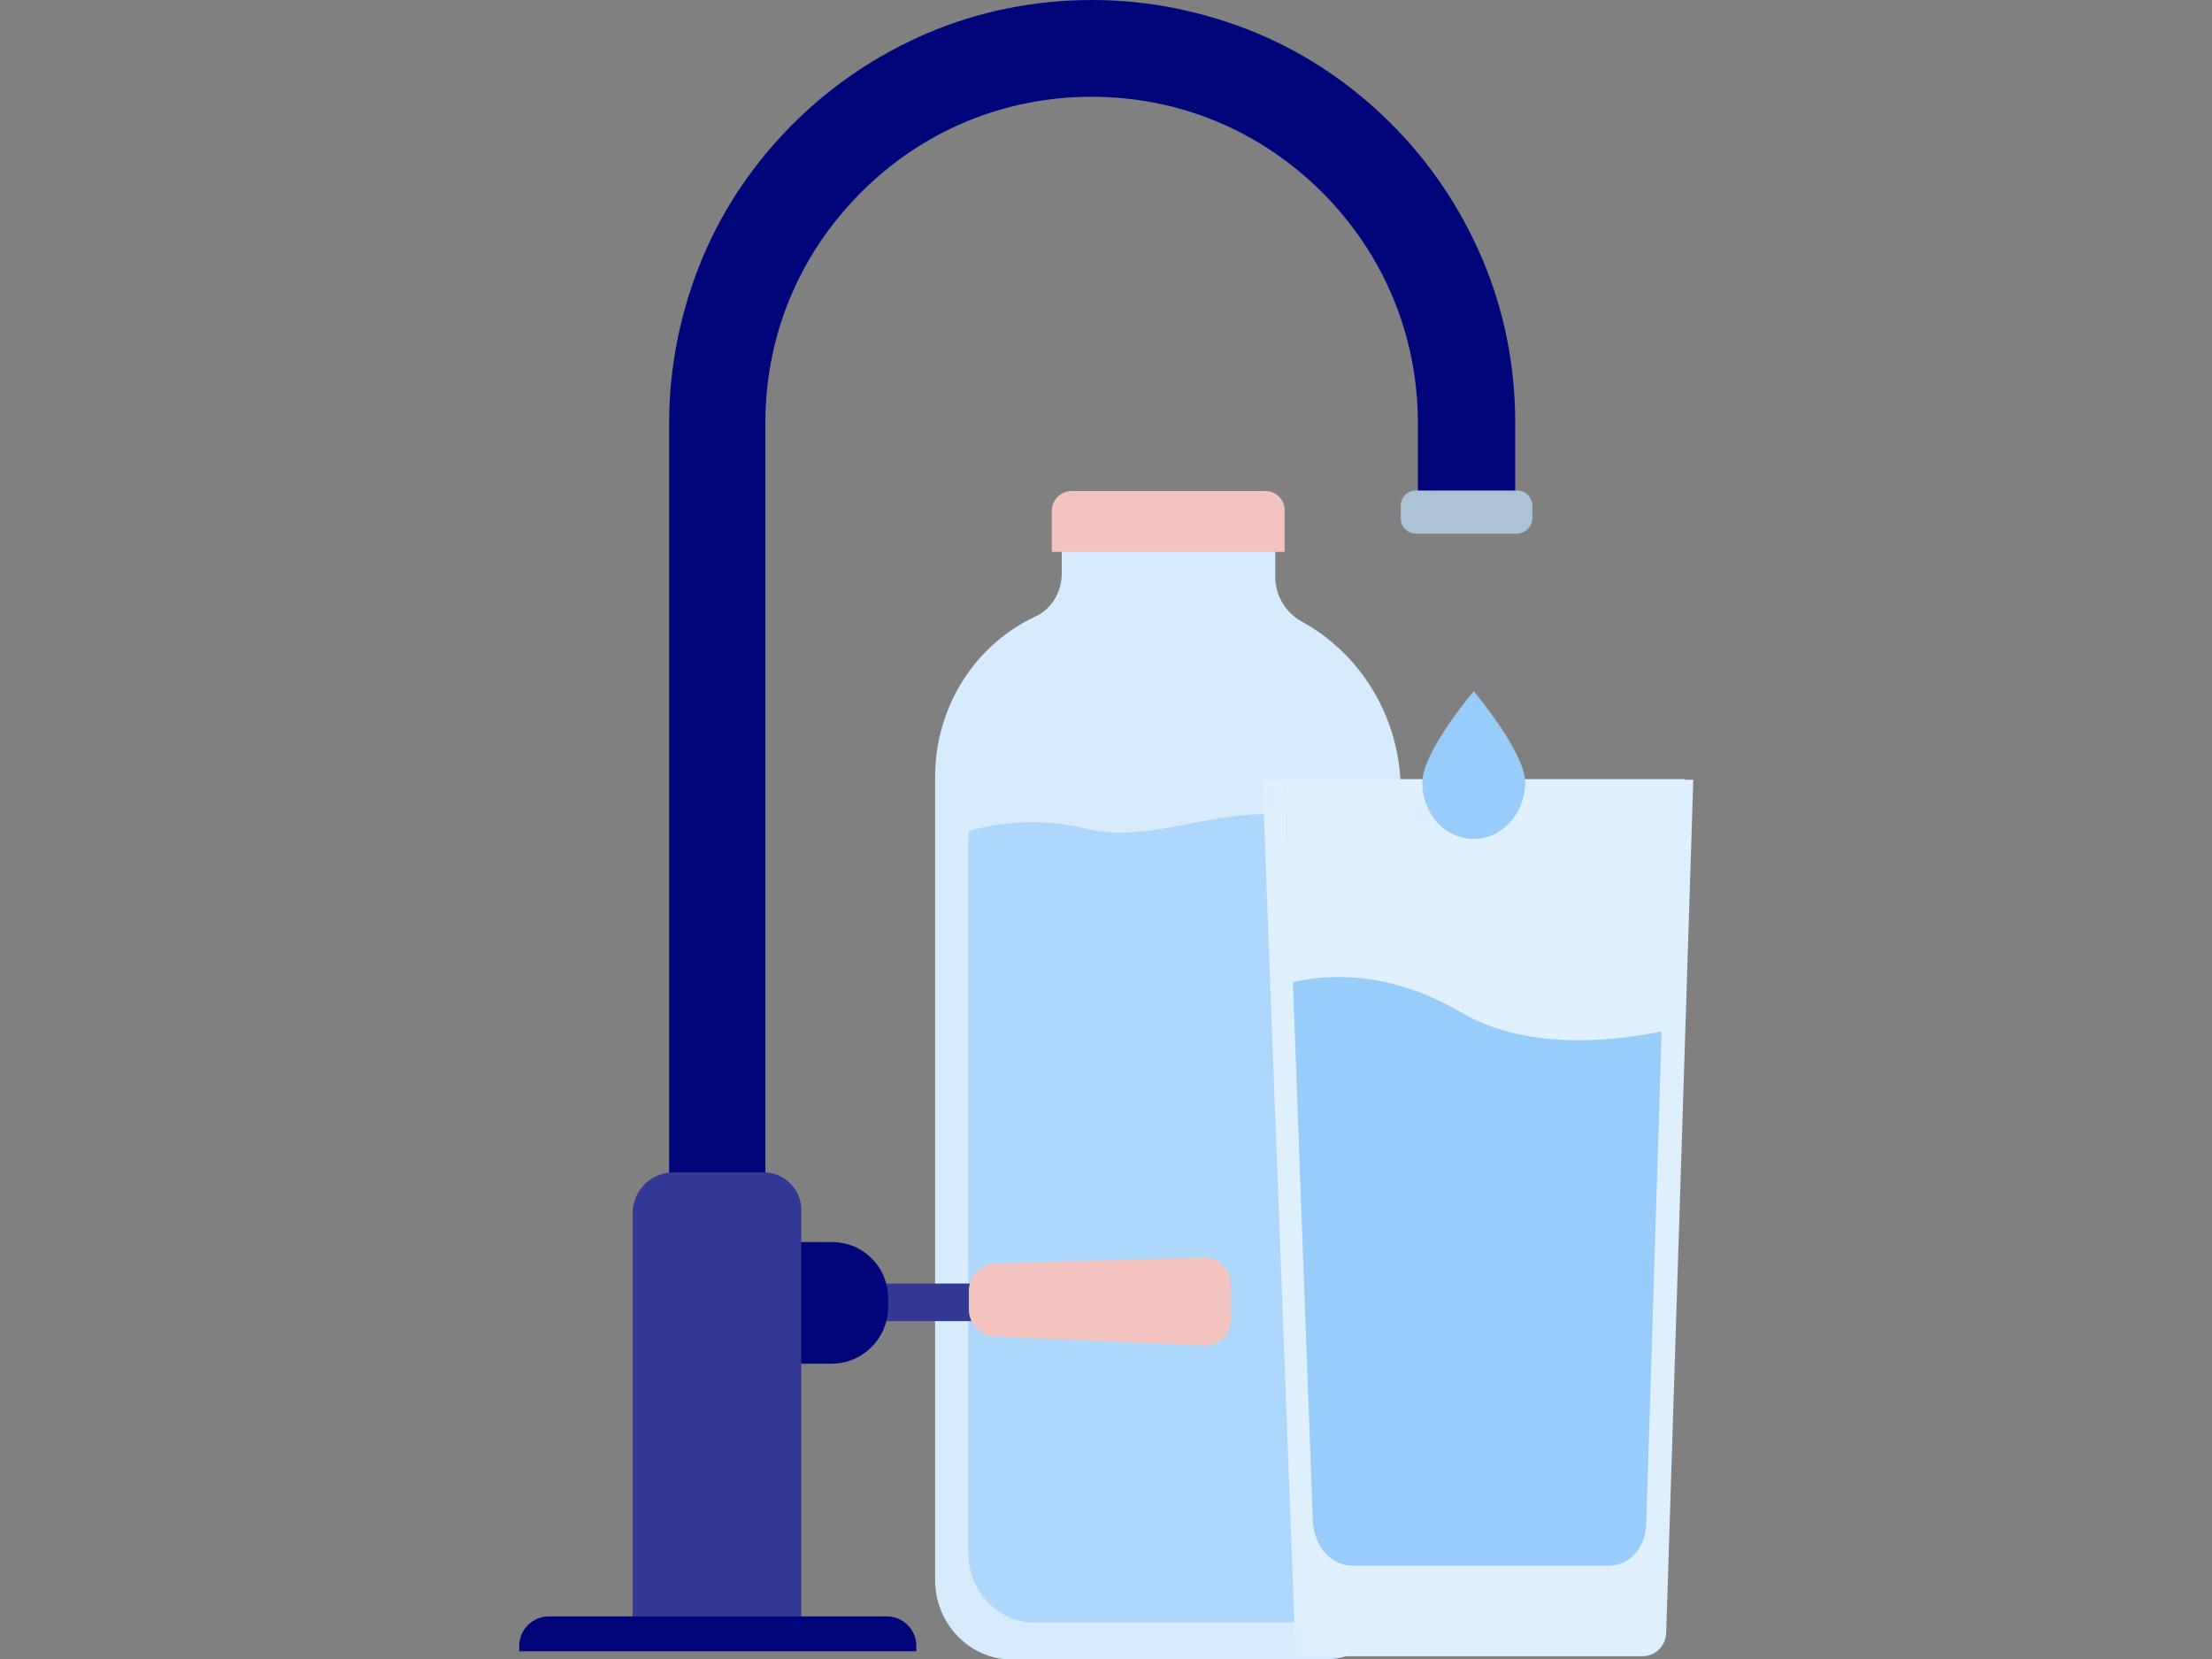
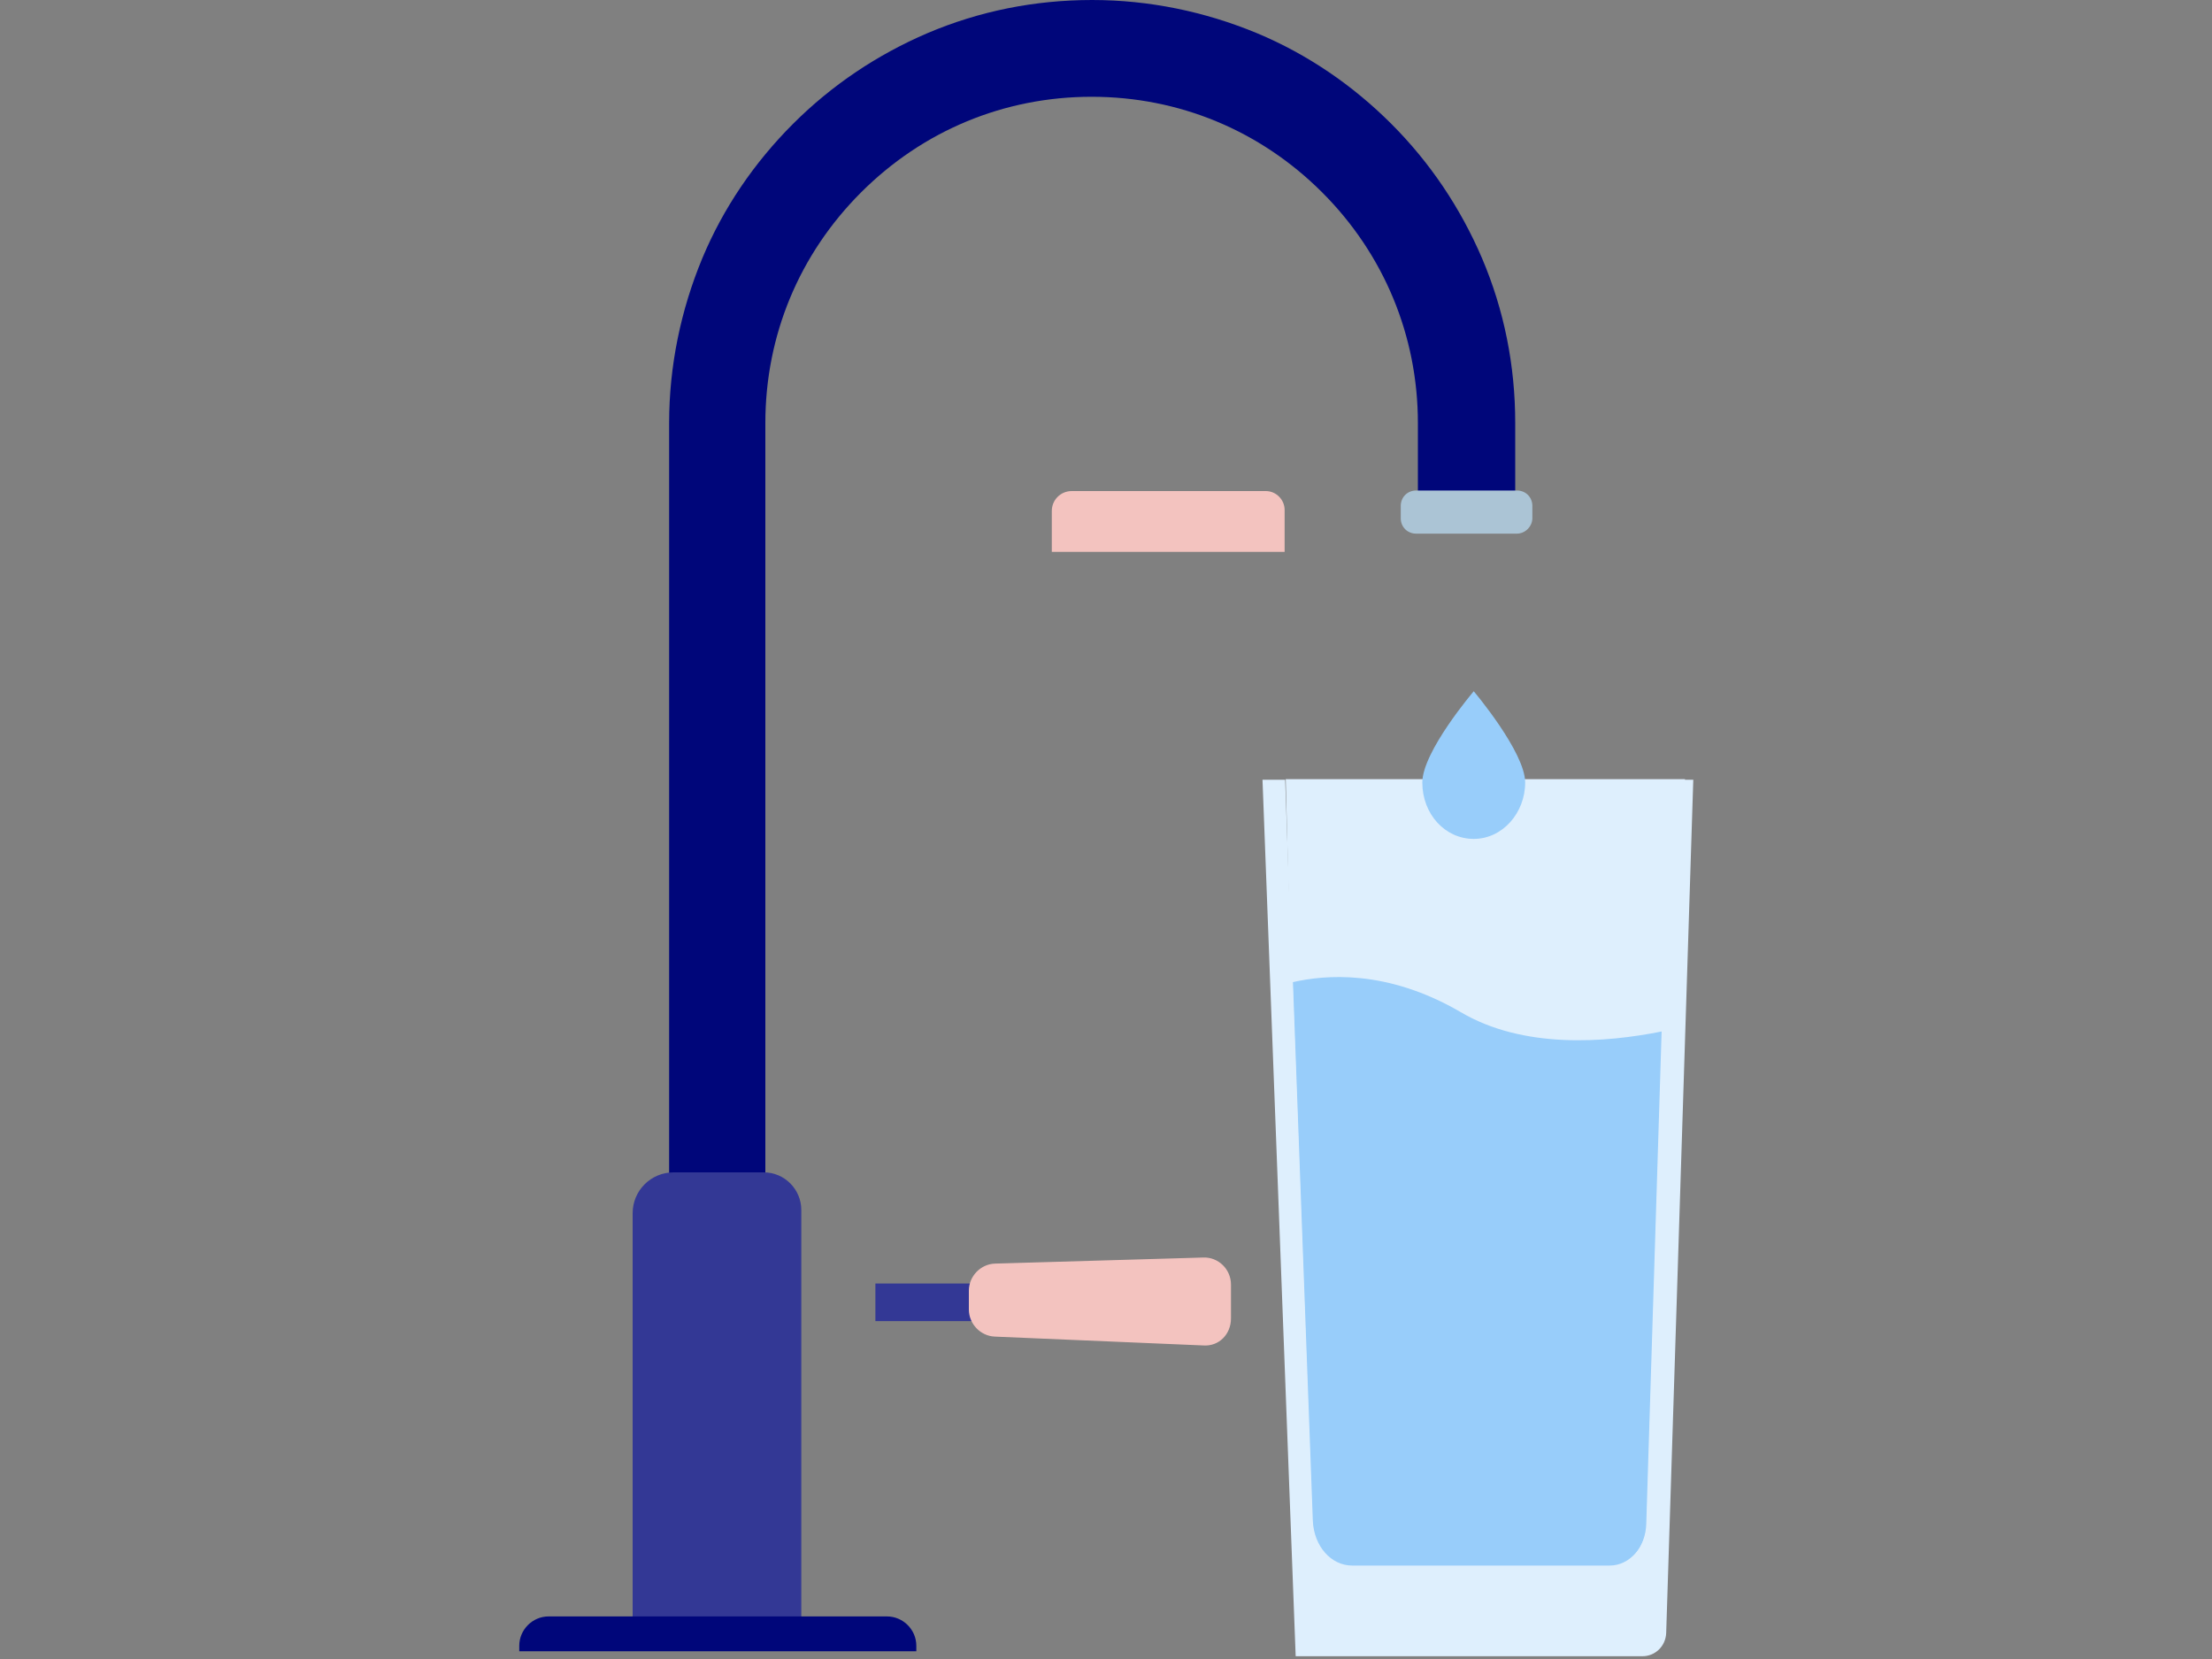
<svg xmlns="http://www.w3.org/2000/svg" version="1.1" id="Ebene_1" x="0px" y="0px" viewBox="0 0 400 300" style="enable-background:new 0 0 400 300;" xml:space="preserve">
  <rect x="0" y="0" width="400" height="300" fill="#808080" stroke="none" />
  <style type="text/css">
	.st0{fill:#D6EBFD;}
	.st1{fill:#ADD7FB;}
	.st2{fill:#F3C3BF;}
	.st3{fill:#333895;}
	.st4{fill:#00067A;}
	.st5{fill:#ABC4D5;}
	.st6{fill:#DEEFFD;}
	.st7{fill:#98CDFA;}
</style>
  <g>
    <g>
-       <path class="st0" d="M253.3,143.1v142.6c0,8-6.2,14.4-13.9,14.4H183c-7.6,0-13.9-6.4-13.9-14.4V140.5c0-12.9,7.4-24,18.1-29    c2.9-1.3,4.8-4.4,4.8-7.8v-5.8h38.6v6.4c0,3.4,1.9,6.5,4.8,8.1C246,118.2,253.3,129.7,253.3,143.1z" />
-       <path class="st1" d="M247.2,155.3v125.5c0,7-5.3,12.6-11.9,12.6h-48.3c-6.5,0-11.9-5.7-11.9-12.6V153.1c0-0.9,0-1.9,0.1-2.8    c1.2-0.4,10.4-3.1,20.9-0.5c11.2,2.7,20.4-2.6,33.5-2.6c9.1,0,13.2,1.4,16.7,1.1C246.9,150.5,247.2,152.9,247.2,155.3z" />
      <path class="st2" d="M232.3,99.8h-42.1v-7.4c0-2,1.6-3.6,3.6-3.6h35.1c1.9,0,3.4,1.6,3.4,3.4v7.6H232.3z" />
    </g>
    <g>
      <rect x="158.3" y="232.1" class="st3" width="41.9" height="6.8" />
      <g>
        <path class="st4" d="M138.6,296.4H121V76.5c0-10.3,2.1-20.4,6-29.8c3.8-9.1,9.4-17.3,16.4-24.3c7-7,15.2-12.5,24.3-16.4     c9.4-4,19.4-6,29.8-6c10.3,0,20.4,2.1,29.8,6c9.1,3.8,17.3,9.4,24.3,16.4c7,7,12.5,15.2,16.4,24.3c4,9.4,6,19.4,6,29.8v18.1     h-17.6V76.5c0-15.7-6.1-30.5-17.3-41.7s-25.9-17.3-41.7-17.3s-30.5,6.1-41.7,17.3s-17.3,25.9-17.3,41.7V296.4z" />
      </g>
-       <path class="st4" d="M150.4,246.6h-10.5v-22h10.5c5.7,0,10.2,4.5,10.2,10.2v1.6C160.6,241.9,156.1,246.6,150.4,246.6z" />
      <path class="st2" d="M217.6,243.3l-37.7-1.6c-2.6-0.1-4.7-2.3-4.7-4.9v-3.4c0-2.6,2.1-4.8,4.7-4.9l37.7-1.1c2.7-0.1,5,2.1,5,4.9    v6.1C222.6,241.3,220.4,243.5,217.6,243.3z" />
      <path class="st3" d="M145.1,296.4h-30.7v-77c0-4.1,3.3-7.4,7.4-7.4h16.3c3.8,0,6.8,3.1,6.8,6.8v77.6H145.1z" />
      <path class="st4" d="M165.7,298.6H93.9v-1c0-2.9,2.4-5.3,5.3-5.3h61.2c2.9,0,5.3,2.4,5.3,5.3V298.6z" />
      <path class="st5" d="M274.3,96.5h-18.2c-1.6,0-2.8-1.2-2.8-2.8v-2.2c0-1.6,1.2-2.8,2.8-2.8h18.2c1.6,0,2.8,1.2,2.8,2.8v2.2    C277.1,95.2,275.8,96.5,274.3,96.5z" />
    </g>
    <g>
      <polygon class="st6" points="232.5,140.9 304.7,140.9 298.6,289.5 236.2,288.6   " />
      <path class="st7" d="M300.6,186.5l-2.8,89c-0.1,4.2-3.1,7.6-6.7,7.6h-46.6c-3.8,0-6.9-3.5-7.1-8.1l-3.6-97.4    c5.7-1.3,16.9-2.4,30.3,5.4C275.4,189.7,290.2,188.6,300.6,186.5z" />
      <path class="st6" d="M306.2,141l-4.9,154.3c-0.1,2.4-2,4.2-4.3,4.2h-62.7L228.3,141h4.1l1,28.3l0.3,7.5l3.6,98.3    c0.2,4.5,3.3,8.2,7.1,8.2h46.6c3.6,0,6.6-3.4,6.7-7.8l2.8-89.8l0.6-20.8l0.7-23.9h4.1V141z" />
    </g>
    <g>
      <path class="st7" d="M257.2,141.5c0-5.6,9.3-16.5,9.3-16.5s9.3,11,9.3,16.5s-4.1,10.2-9.3,10.2S257.2,147.2,257.2,141.5z" />
    </g>
  </g>
</svg>